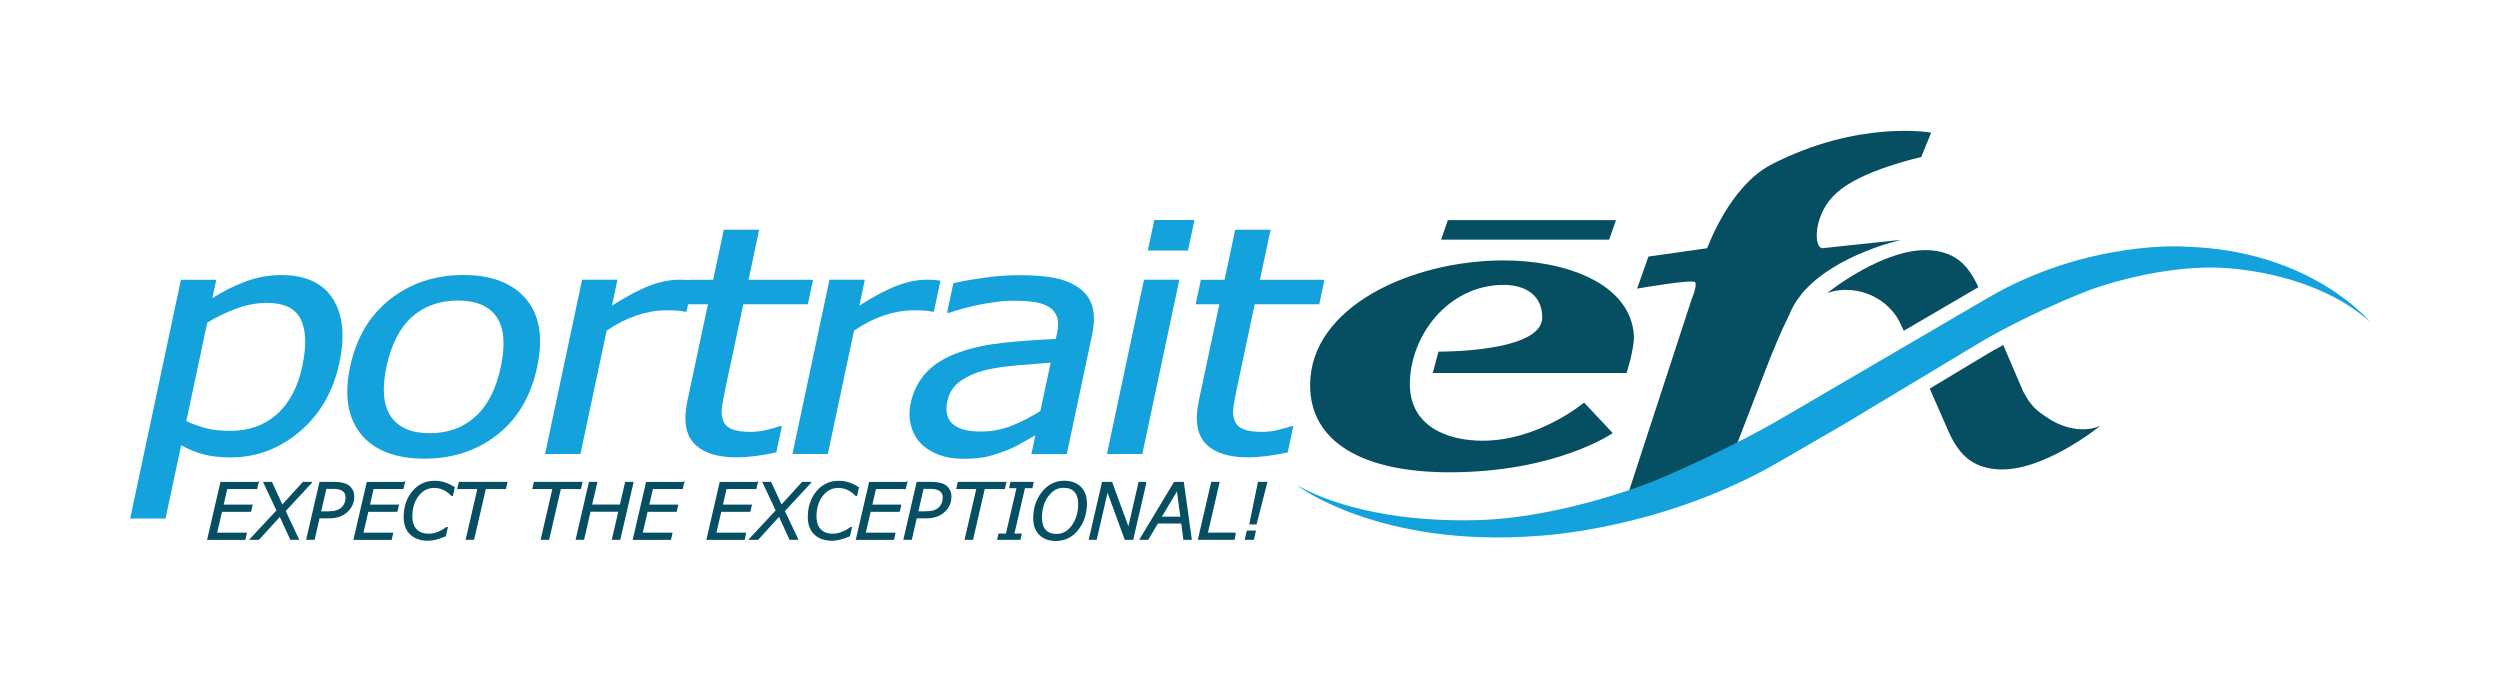
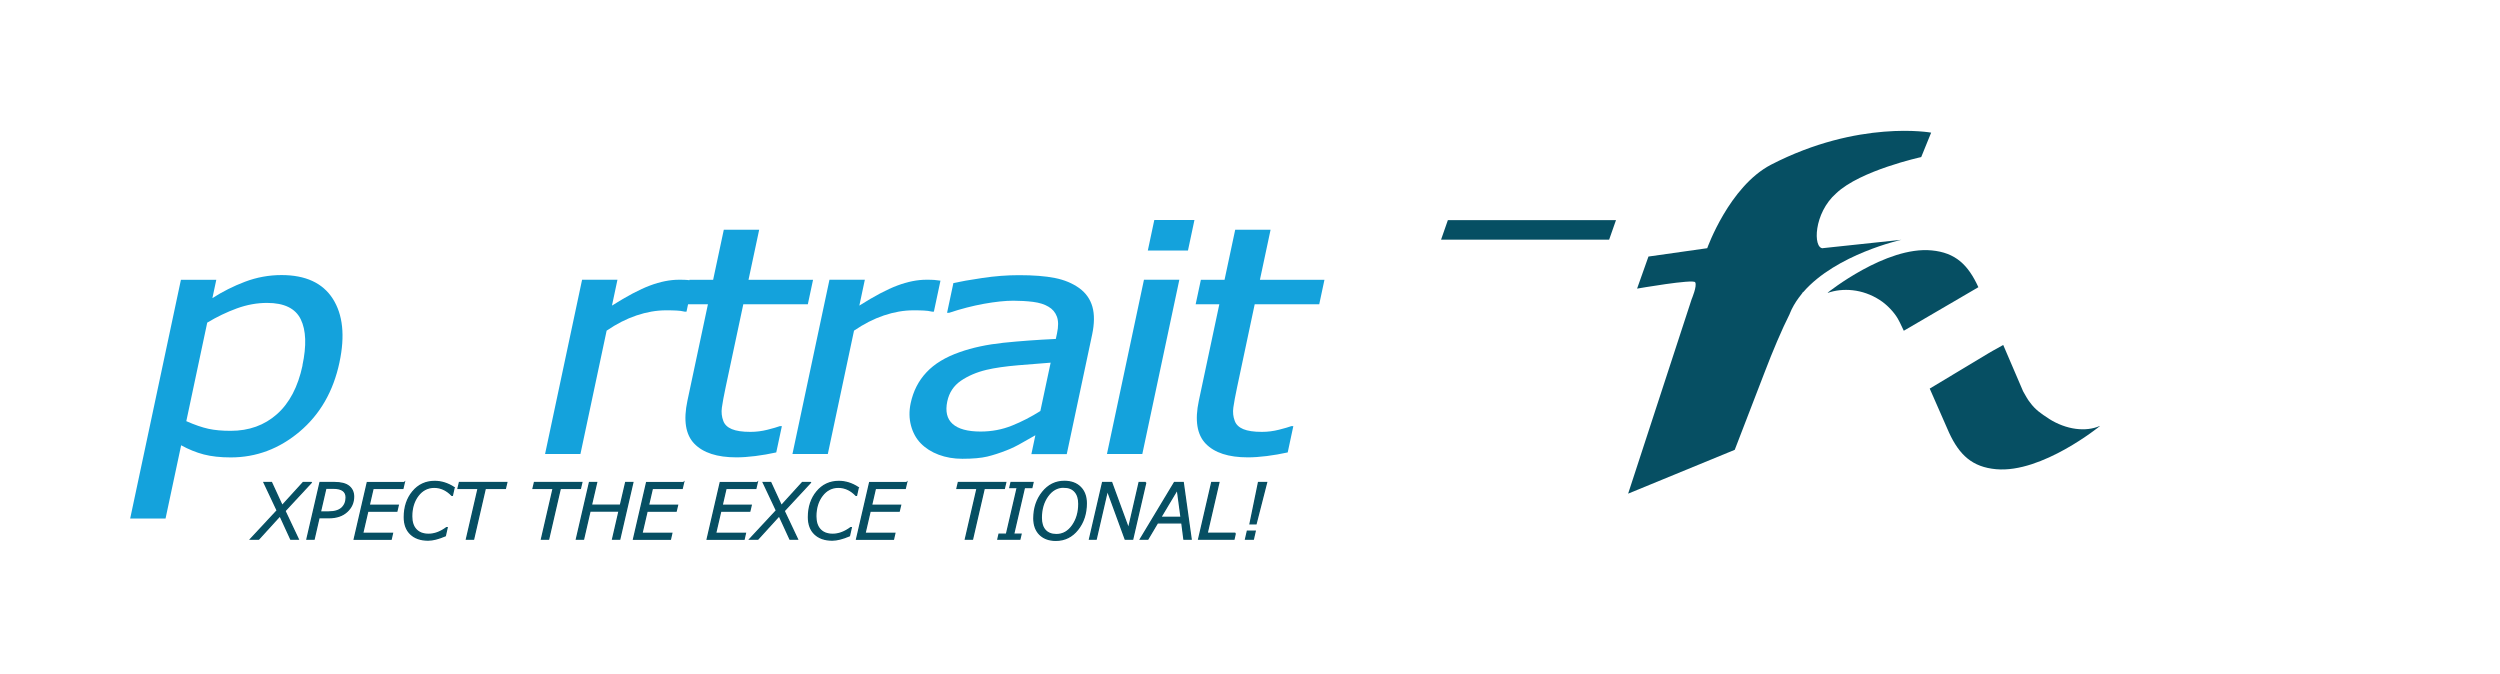
<svg xmlns="http://www.w3.org/2000/svg" id="Logo" viewBox="0 0 455.17 122.71">
  <defs>
    <style>
      .cls-1 {
        fill: #14a2dc;
      }

      .cls-2 {
        stroke: #064f63;
        stroke-miterlimit: 10;
        stroke-width: .25px;
      }

      .cls-2, .cls-3 {
        fill: #064f63;
      }
    </style>
  </defs>
  <g>
    <path class="cls-1" d="M61.81,65.97c-1.12,5.28-3.54,9.48-7.25,12.61-3.71,3.13-7.89,4.7-12.55,4.7-1.89,0-3.53-.18-4.91-.54-1.38-.36-2.76-.92-4.12-1.67l-2.84,13.34h-6.44l9.24-43.47h6.44l-.71,3.34c1.85-1.19,3.83-2.19,5.95-2.99,2.12-.8,4.33-1.21,6.64-1.21,4.38,0,7.49,1.44,9.33,4.31,1.84,2.88,2.25,6.73,1.22,11.57ZM55.06,66.54c.77-3.61.67-6.41-.3-8.4-.97-1.99-3.01-2.99-6.14-2.99-1.83,0-3.66.33-5.5,1-1.84.67-3.64,1.54-5.39,2.59l-3.81,17.94c1.54.68,2.89,1.14,4.03,1.39,1.15.25,2.49.37,4.05.37,3.33,0,6.14-1.01,8.42-3.03,2.28-2.02,3.83-4.98,4.66-8.87Z" />
-     <path class="cls-1" d="M97.8,66.81c-1.13,5.33-3.56,9.45-7.27,12.35-3.71,2.9-8.14,4.35-13.28,4.35s-9.15-1.5-11.55-4.49c-2.4-3-3.05-7.07-1.96-12.21,1.12-5.29,3.56-9.41,7.31-12.34,3.75-2.93,8.19-4.4,13.31-4.4s8.95,1.46,11.42,4.38c2.47,2.92,3.15,7.04,2.02,12.35ZM91.17,66.81c.87-4.09.62-7.12-.76-9.11-1.37-1.99-3.72-2.98-7.04-2.98s-6.13.99-8.36,2.98c-2.23,1.99-3.78,5.02-4.65,9.11-.84,3.95-.58,6.95.8,9,1.37,2.04,3.73,3.06,7.08,3.06s6.06-1,8.3-3.01c2.23-2,3.78-5.02,4.64-9.05Z" />
    <path class="cls-1" d="M124.99,56.74h-.34c-.46-.11-.95-.18-1.48-.2-.53-.03-1.17-.04-1.92-.04-1.73,0-3.52.31-5.36.93-1.84.62-3.66,1.55-5.44,2.77l-4.77,22.46h-6.44l6.74-31.73h6.44l-1,4.71c2.72-1.72,5.02-2.94,6.91-3.65,1.89-.71,3.66-1.06,5.3-1.06.66,0,1.16.01,1.48.04.32.03.69.07,1.08.13l-1.2,5.64Z" />
    <path class="cls-1" d="M134.07,83.27c-3.5,0-6.05-.83-7.65-2.48-1.6-1.65-2.02-4.27-1.26-7.84l3.73-17.55h-4.31l.95-4.46h4.31l1.94-9.11h6.44l-1.94,9.11h11.75l-.95,4.46h-11.75l-3.21,15.08c-.34,1.61-.57,2.85-.69,3.72-.12.87-.03,1.69.26,2.44.24.66.76,1.16,1.55,1.49.79.33,1.92.5,3.39.5,1.04,0,2.08-.13,3.1-.39,1.03-.26,1.78-.48,2.24-.65h.38l-1.02,4.78c-1.26.28-2.53.5-3.8.66s-2.43.24-3.47.24Z" />
    <path class="cls-1" d="M170.03,56.74h-.34c-.46-.11-.95-.18-1.48-.2-.53-.03-1.17-.04-1.92-.04-1.73,0-3.52.31-5.36.93-1.84.62-3.66,1.55-5.44,2.77l-4.77,22.46h-6.44l6.74-31.73h6.44l-1,4.71c2.71-1.72,5.02-2.94,6.91-3.65,1.89-.71,3.66-1.06,5.3-1.06.66,0,1.16.01,1.48.04.32.03.69.07,1.08.13l-1.2,5.64Z" />
    <path class="cls-1" d="M188.48,79.26c-.59.32-1.39.77-2.38,1.35-1,.58-1.94,1.04-2.83,1.38-1.24.49-2.42.87-3.53,1.14-1.11.26-2.62.4-4.53.4-1.57,0-3-.25-4.31-.74s-2.4-1.19-3.27-2.08c-.84-.87-1.43-1.95-1.77-3.23-.34-1.28-.36-2.64-.06-4.06.47-2.2,1.42-4.08,2.87-5.62,1.44-1.55,3.46-2.78,6.07-3.69,2.31-.82,4.95-1.38,7.93-1.7,2.98-.31,6.16-.54,9.56-.7l.22-1.03c.27-1.26.26-2.28-.03-3.05-.29-.77-.8-1.37-1.53-1.79-.73-.44-1.66-.73-2.81-.88-1.15-.14-2.35-.21-3.6-.21-1.48,0-3.25.19-5.33.56-2.08.38-4.19.92-6.34,1.64h-.38l1.15-5.41c1.24-.28,3-.59,5.29-.93,2.28-.34,4.5-.51,6.66-.51,2.62,0,4.79.17,6.51.51,1.73.34,3.21.96,4.46,1.85,1.2.88,2,2.01,2.39,3.39.39,1.38.37,3.08-.05,5.07l-4.62,21.76h-6.44l.72-3.41ZM189.42,74.82l1.87-8.79c-1.55.11-3.51.27-5.88.47-2.37.2-4.31.48-5.82.84-1.8.43-3.34,1.1-4.65,1.99-1.3.9-2.13,2.14-2.47,3.75-.38,1.81-.06,3.18.97,4.1,1.03.92,2.73,1.39,5.09,1.39,2.02,0,3.93-.36,5.72-1.08,1.79-.72,3.51-1.61,5.17-2.66Z" />
    <path class="cls-1" d="M207.98,82.66h-6.44l6.74-31.73h6.44l-6.74,31.73ZM216.29,45.62h-7.31l1.18-5.56h7.31l-1.18,5.56Z" />
    <path class="cls-1" d="M227.18,83.27c-3.5,0-6.05-.83-7.65-2.48-1.6-1.65-2.02-4.27-1.26-7.84l3.73-17.55h-4.31l.95-4.46h4.31l1.94-9.11h6.44l-1.94,9.11h11.75l-.95,4.46h-11.75l-3.2,15.08c-.34,1.61-.57,2.85-.69,3.72-.12.87-.03,1.69.26,2.44.24.66.76,1.16,1.55,1.49.79.33,1.92.5,3.39.5,1.04,0,2.08-.13,3.1-.39,1.03-.26,1.78-.48,2.24-.65h.38l-1.02,4.78c-1.26.28-2.53.5-3.8.66-1.27.16-2.43.24-3.47.24Z" />
  </g>
  <g>
    <polygon class="cls-3" points="294.22 40.08 263.61 40.08 262.37 43.64 292.97 43.64 294.22 40.08" />
-     <path class="cls-3" d="M261.9,64.01l-1.04,3.9h35.28s1.35-4.08,1.35-6.68c-.52-9.83-12.84-13.82-23.69-13.82-16.8,0-35.27,8.44-35.27,22.72,0,10.48,9.8,15.86,25.36,15.86,19.52,0,29.74-7.14,29.74-7.14l-5.22-5.56s-8.24,6.95-18.47,6.95c-6.68,0-13.25-2.78-13.25-10.29,0-8.72,6.88-18.08,17.12-18.08,3.24,0,6.98,1.39,6.98,5.94,0,6.39-18.88,6.21-18.88,6.21Z" />
    <path class="cls-3" d="M331.88,45.2c-1.81,0-1.68-6.4,2.44-10.01,4.39-4.18,15.47-6.59,15.47-6.59l1.81-4.45s-13.18-2.41-29.16,5.84c-7.62,3.98-11.61,15.2-11.61,15.2l-10.7,1.52-2.07,5.84s10.32-1.8,10.58-1.15c.39.65-.64,3.06-.64,3.06l-11.57,35.42,19.41-7.98,5.46-14.17c1.43-3.75,3.1-7.71,4.55-10.58h-.01c.43-1.1,1.02-2.08,1.69-2.99,0,0,0-.01.03-.03.19-.26.39-.53.6-.79,0,0,.02-.02.03-.03l-.03-.04s.06-.05.17-.11c6-6.89,17.85-9.5,17.85-9.5l-14.29,1.52Z" />
    <path class="cls-3" d="M342.24,54.62c1.43.92,2.65,2.3,3.28,3.38.14.2.55,1.04,1.1,2.22l13.58-7.93c-1.87-4.09-4.17-6.29-8.51-6.7-8.33-.8-18.91,7.68-18.91,7.68l.02.05c2.66-.93,6.26-.76,9.44,1.3Z" />
    <path class="cls-3" d="M373.04,76.23c-1.44-.91-2.54-1.71-3.41-2.92-.45-.52-.93-1.45-1.29-2.07l-3.56-8.3-.06-.13c-1.68.91-2.63,1.48-2.63,1.48l-10.75,6.46c1.9,4.29,3.52,8.02,3.52,8.02h0c1.89,4.08,4.23,6.27,8.59,6.66,8.33.74,18.86-7.84,18.86-7.84v-.04c-2.52,1.12-6.09.72-9.29-1.32Z" />
  </g>
-   <path class="cls-1" d="M397.8,44.89s-17.68-1.23-35.75,9.27l-37.59,21.96s-9.23,5.52-22.72,11.21c-.99.47-17.15,6.9-32.5,7.36-13.56.41-25.45-2.05-33.15-6.36-.11-.03,14.95,11.49,43.97,9.23,0,0,22.41-.99,43.98-13.55l11.79-6.83h0s25.16-15.12,25.16-15.12c0,0,7.74-4.63,18.86-9.02.81-.37,14.1-5.24,26.17-4.18,10.68.94,19.78,4.59,25.43,9.7.09.04-10.68-13.05-33.65-13.65Z" />
  <g>
-     <path class="cls-2" d="M46.96,87.86l-.25,1.06h-5.43l-.71,3.08h5.29l-.25,1.06h-5.29l-.94,4.05h5.43l-.24,1.06h-6.71l2.38-10.3h6.71Z" />
    <path class="cls-2" d="M56.66,87.86l-4.79,5.16,2.43,5.14h-1.36l-1.96-4.27-3.89,4.27h-1.46l4.85-5.21-2.4-5.09h1.35l1.94,4.21,3.83-4.21h1.46Z" />
    <path class="cls-2" d="M58.08,94.24l-.9,3.92h-1.29l2.38-10.3h2.61c1.2,0,2.09.23,2.65.69.56.46.84,1.08.84,1.87,0,1.07-.4,1.98-1.21,2.72-.8.74-1.9,1.11-3.27,1.11h-1.82ZM59.32,88.89l-1,4.33h1.49c1.12,0,1.93-.25,2.45-.74s.77-1.13.77-1.92c0-1.12-.79-1.68-2.38-1.68h-1.33Z" />
    <path class="cls-2" d="M73.6,87.86l-.25,1.06h-5.43l-.71,3.08h5.29l-.25,1.06h-5.29l-.94,4.05h5.43l-.24,1.06h-6.71l2.38-10.3h6.71Z" />
    <path class="cls-2" d="M82.67,88.79l-.31,1.39h-.09c-.96-.98-2.03-1.47-3.21-1.47s-2.18.5-2.95,1.51-1.16,2.27-1.16,3.79c0,1.05.27,1.86.81,2.43s1.3.85,2.27.85c1.08,0,2.18-.4,3.27-1.21h.1l-.33,1.46c-1.25.53-2.29.79-3.12.79-1.35,0-2.41-.37-3.18-1.1-.77-.73-1.15-1.76-1.15-3.07,0-1.86.51-3.4,1.54-4.64s2.36-1.86,3.99-1.86c1.21,0,2.39.37,3.53,1.12Z" />
    <path class="cls-2" d="M92.26,87.86l-.25,1.06h-3.66l-2.13,9.24h-1.29l2.13-9.24h-3.66l.25-1.06h8.6Z" />
    <path class="cls-2" d="M105.92,87.86l-.25,1.06h-3.66l-2.13,9.24h-1.29l2.13-9.24h-3.66l.25-1.06h8.6Z" />
    <path class="cls-2" d="M115.21,87.86l-2.38,10.3h-1.29l1.18-5.12h-5.3l-1.18,5.12h-1.29l2.38-10.3h1.29l-.96,4.13h5.3l.96-4.13h1.29Z" />
    <path class="cls-2" d="M124.45,87.86l-.25,1.06h-5.43l-.71,3.08h5.29l-.25,1.06h-5.29l-.94,4.05h5.43l-.24,1.06h-6.71l2.38-10.3h6.71Z" />
    <path class="cls-2" d="M137.86,87.86l-.25,1.06h-5.43l-.71,3.08h5.29l-.25,1.06h-5.29l-.94,4.05h5.43l-.24,1.06h-6.71l2.38-10.3h6.71Z" />
    <path class="cls-2" d="M147.55,87.86l-4.79,5.16,2.43,5.14h-1.36l-1.96-4.27-3.89,4.27h-1.46l4.85-5.21-2.4-5.09h1.35l1.94,4.21,3.83-4.21h1.46Z" />
    <path class="cls-2" d="M156.25,88.79l-.31,1.39h-.09c-.96-.98-2.03-1.47-3.21-1.47s-2.18.5-2.95,1.51-1.16,2.27-1.16,3.79c0,1.05.27,1.86.81,2.43s1.3.85,2.27.85c1.08,0,2.18-.4,3.27-1.21h.1l-.33,1.46c-1.25.53-2.29.79-3.12.79-1.35,0-2.41-.37-3.18-1.1-.77-.73-1.15-1.76-1.15-3.07,0-1.86.51-3.4,1.54-4.64s2.36-1.86,3.99-1.86c1.21,0,2.39.37,3.53,1.12Z" />
    <path class="cls-2" d="M165.06,87.86l-.25,1.06h-5.43l-.71,3.08h5.29l-.25,1.06h-5.29l-.94,4.05h5.43l-.24,1.06h-6.71l2.38-10.3h6.71Z" />
-     <path class="cls-2" d="M166.81,94.24l-.9,3.92h-1.29l2.38-10.3h2.61c1.2,0,2.09.23,2.65.69.56.46.84,1.08.84,1.87,0,1.07-.4,1.98-1.21,2.72-.8.74-1.9,1.11-3.27,1.11h-1.82ZM168.05,88.89l-1,4.33h1.49c1.12,0,1.93-.25,2.45-.74s.77-1.13.77-1.92c0-1.12-.79-1.68-2.38-1.68h-1.33Z" />
    <path class="cls-2" d="M183.1,87.86l-.25,1.06h-3.66l-2.13,9.24h-1.29l2.13-9.24h-3.66l.25-1.06h8.6Z" />
    <path class="cls-2" d="M188.07,87.86l-.21.9h-1.35l-1.97,8.5h1.35l-.21.9h-3.99l.21-.9h1.35l1.97-8.5h-1.35l.21-.9h3.99Z" />
    <path class="cls-2" d="M192.23,98.37c-1.23,0-2.2-.36-2.92-1.07-.71-.71-1.07-1.69-1.07-2.92,0-1.86.53-3.45,1.58-4.76,1.05-1.31,2.37-1.97,3.97-1.97,1.23,0,2.2.36,2.91,1.07s1.07,1.69,1.07,2.92c0,1.87-.52,3.46-1.56,4.77-1.04,1.31-2.37,1.96-3.97,1.96ZM193.68,88.68c-1.18,0-2.15.54-2.93,1.62s-1.17,2.41-1.17,3.98c0,.97.24,1.73.71,2.26.48.53,1.16.8,2.05.8,1.18,0,2.16-.55,2.93-1.64s1.16-2.42,1.16-3.98c0-.96-.24-1.71-.72-2.24-.48-.53-1.16-.79-2.03-.79Z" />
    <path class="cls-2" d="M208.6,87.86l-2.38,10.3h-1.35l-3.25-8.89-2.05,8.89h-1.2l2.38-10.3h1.64l3.08,8.4,1.93-8.4h1.2Z" />
    <path class="cls-2" d="M216.85,98.16h-1.29l-.38-2.97h-4.44l-1.76,2.97h-1.35l6.2-10.3h1.59l1.44,10.3ZM215.04,94.19l-.68-5.09-3.04,5.09h3.71Z" />
    <path class="cls-2" d="M224.9,97.1l-.24,1.06h-6.42l2.38-10.3h1.29l-2.14,9.24h5.14Z" />
    <path class="cls-2" d="M228.52,96.72l-.33,1.44h-1.41l.33-1.44h1.41ZM230.6,87.86l-1.92,7.5h-1.08l1.54-7.5h1.46Z" />
  </g>
</svg>